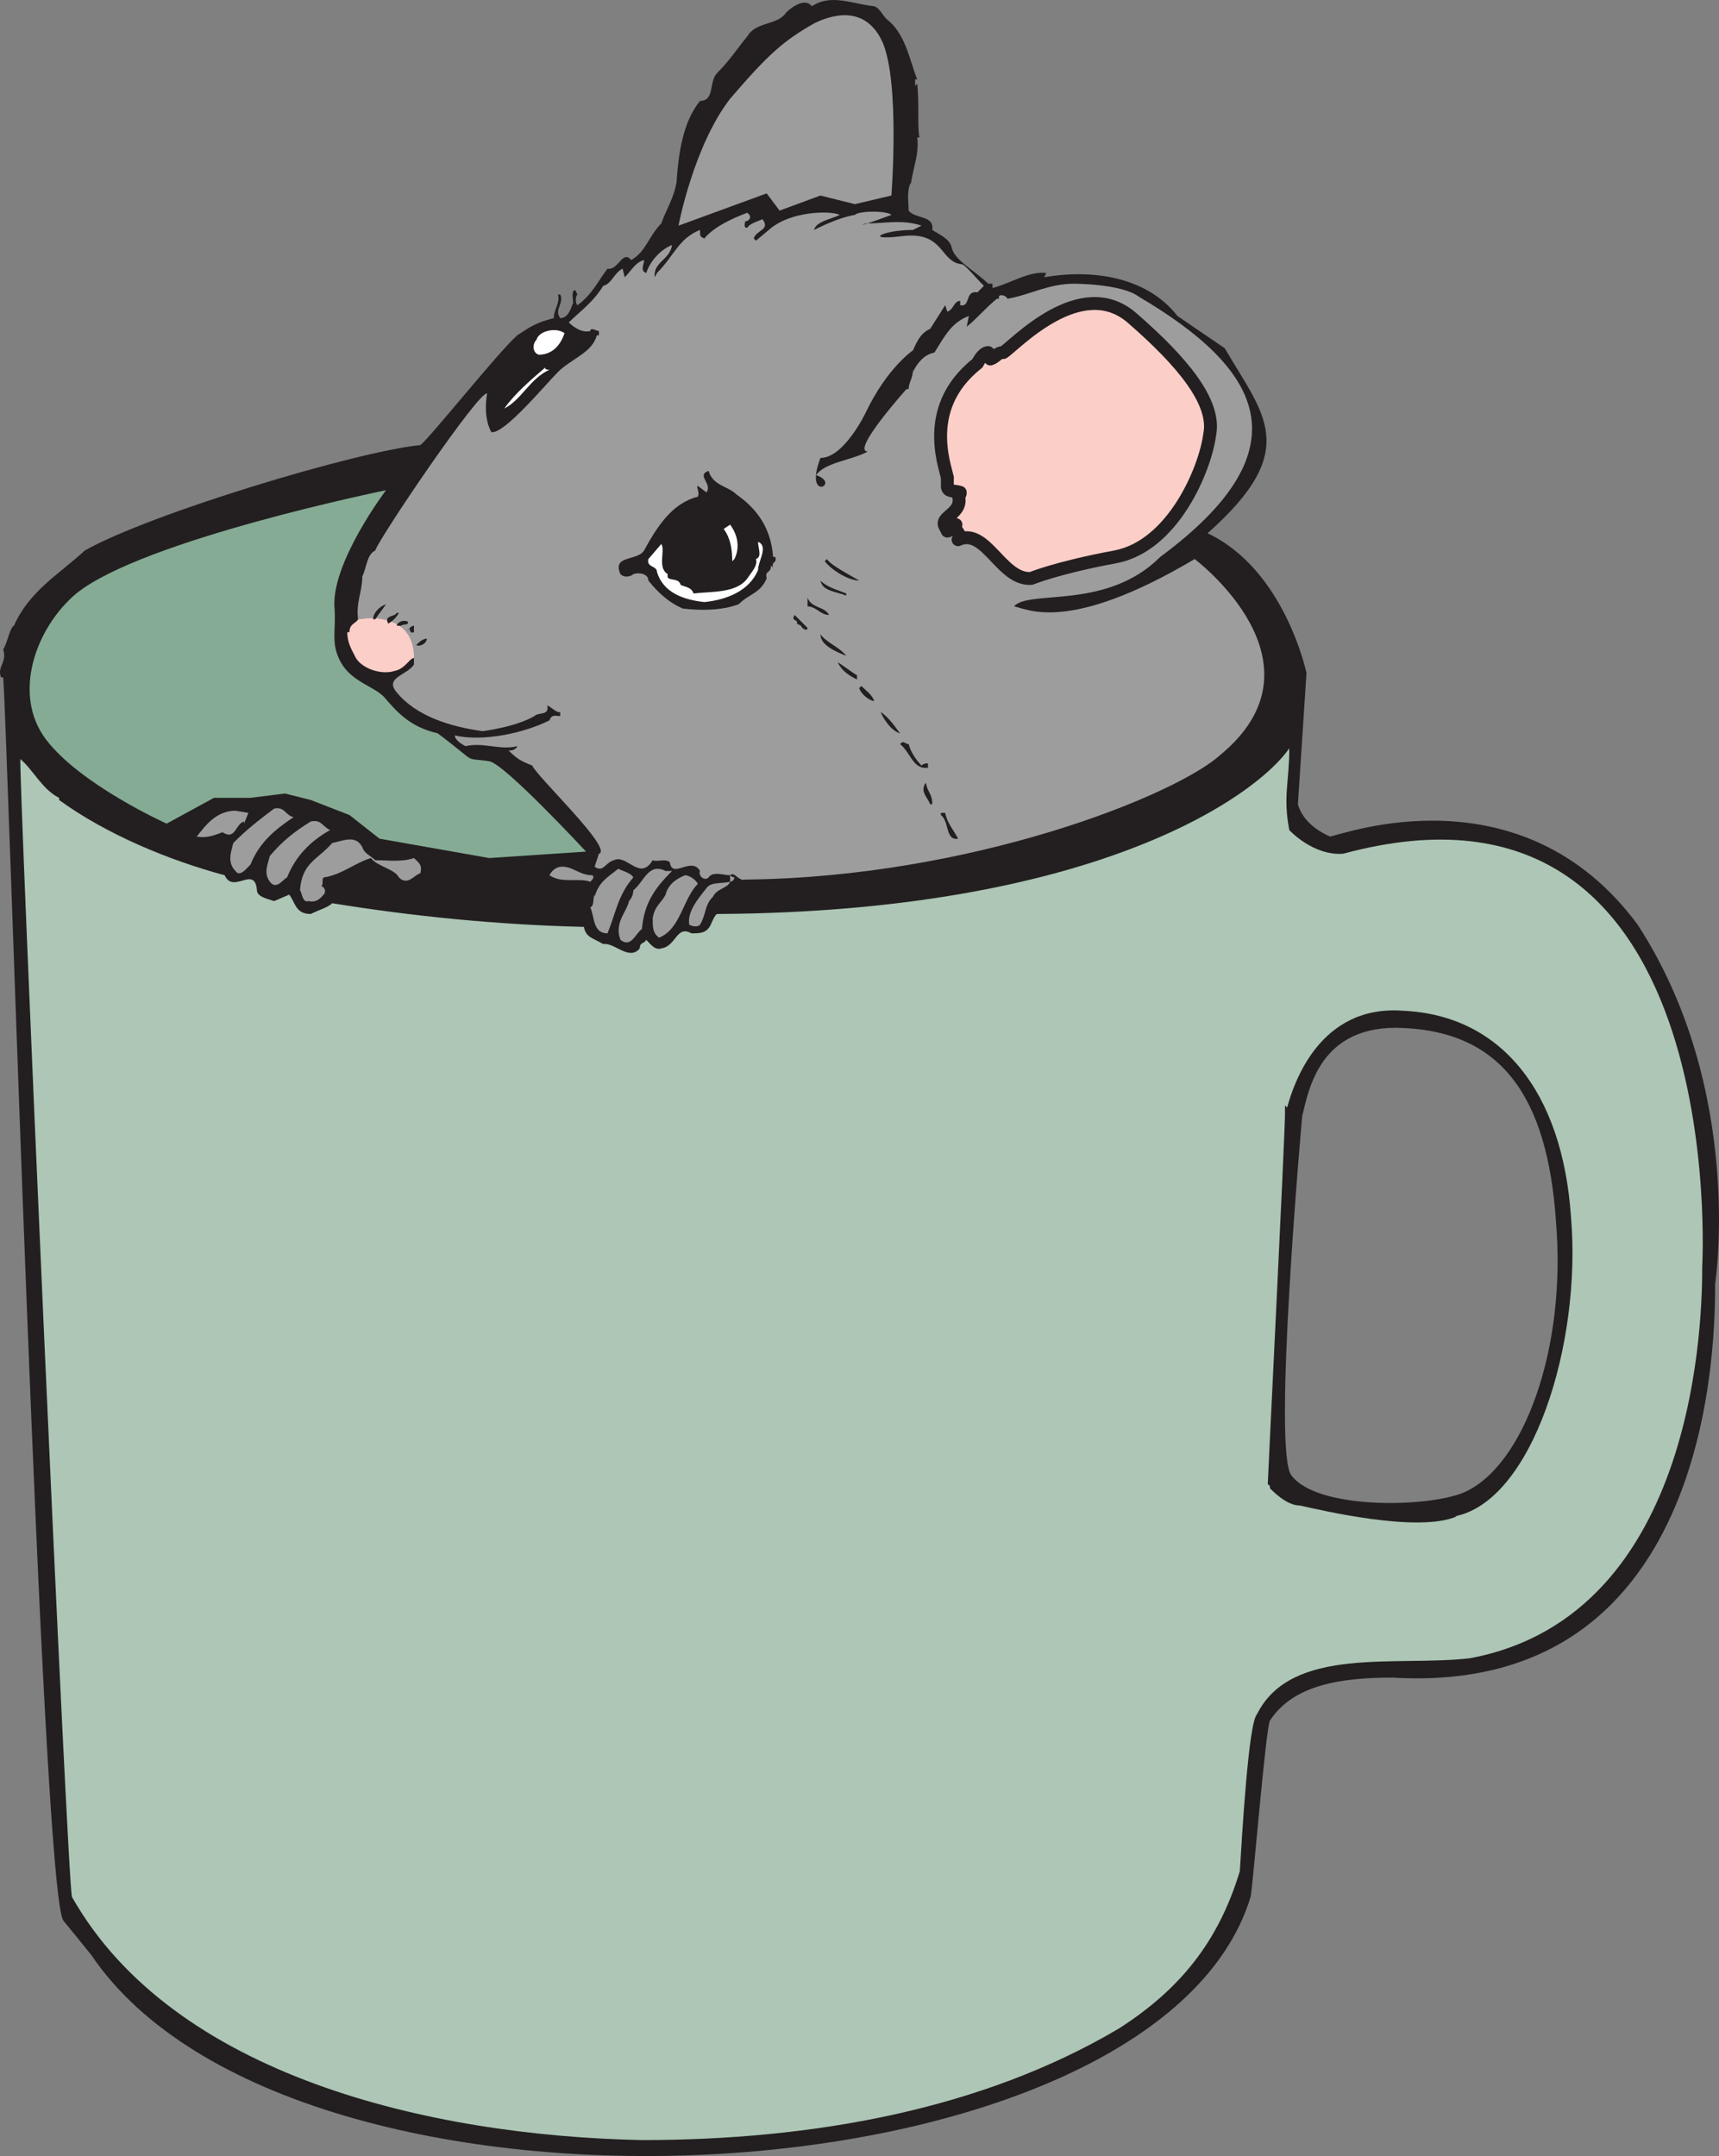
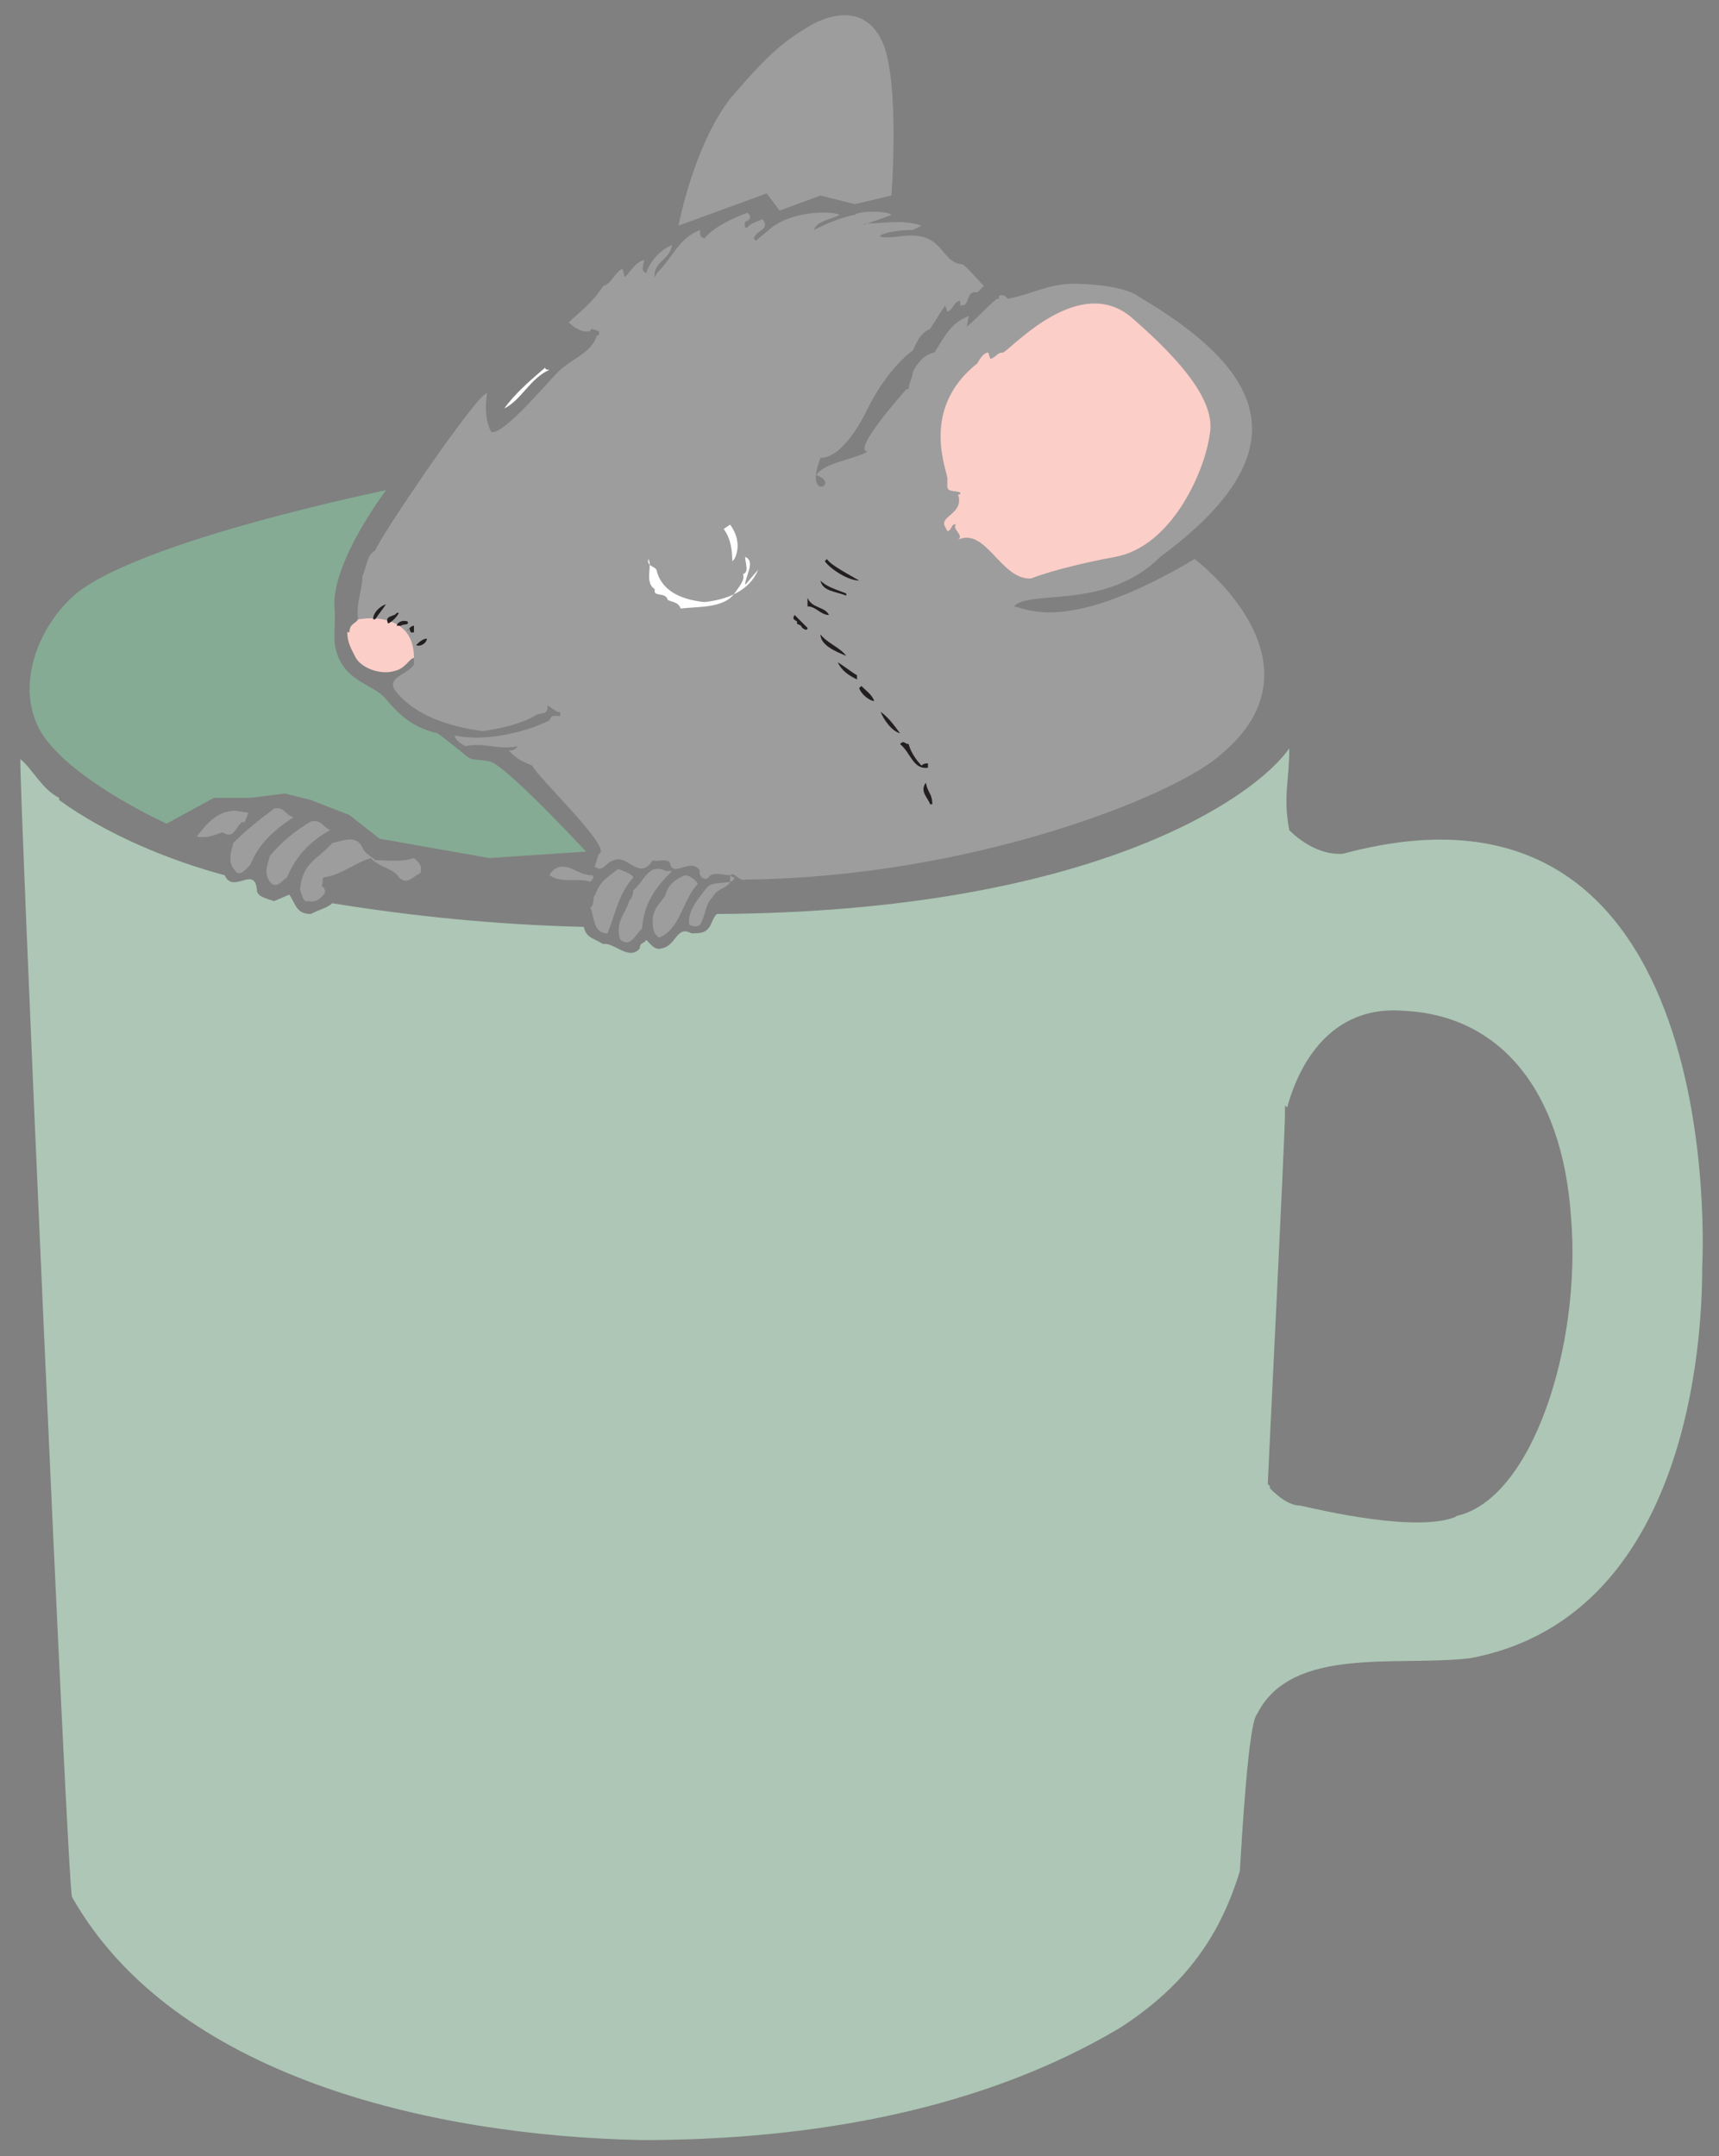
<svg xmlns="http://www.w3.org/2000/svg" width="599.465" height="751.74">
  <rect width="100%" height="100%" fill="#808080" stroke="none" />
-   <path fill="#231f20" fill-rule="evenodd" d="M571.111 322.427c-40.5-54.75-102.75-31.5-107.25-30.75-5.25-2.25-9.75-6-11.25-11.25l3-45.75s-7.5-36-34.5-48.75c33-29.25 19.5-41.25 6-64.5l-16.5-11.25c-10.5-13.5-29.25-16.5-46.5-13.5l.75-1.5c-6-.75-12.75 3.75-18.75 5.25v-1.5h-1.5c-4.5-4.5-12-8.25-12.75-12.75-.75-3-4.5-4.5-6.75-6 .75-5.25-6-3.75-8.25-6.75 0-3-.75-6.75.75-9.75v.75c.75-6 3-10.5 2.25-16.5h.75c-.75-4.5 0-12-.75-18.75l-.75.75v-2.25h.75c-2.25-5.25-3.75-15-9.75-20.25-2.25-1.5-3-4.5-5.25-5.25-7.5-.75-15-4.5-21.75 0-2.25-3-6.75 0-9 2.25-3 4.5-10.5 3-13.5 8.25-3.75 4.5-6 8.25-10.5 12.75-3 3-.75 9.75-6 9.75-6 7.5-7.5 18-8.25 29.25v-.75c-.75 5.25-3.75 9.75-5.25 14.25-4.5 4.5-5.25 9.75-10.5 12.75-3-3.75-4.5 3.75-8.25 3-3 3.75-5.25 9-10.5 12.75-.75-.75-.75-3 0-3.75l-.75-1.5c-1.5 0-.75 3-.75 4.5-.75 1.5-1.5 5.25-4.5 5.25-2.25-3 1.5-5.25 0-8.25h-.75c.75 3-1.5 5.25-1.5 8.25-6 1.5-8.25 3-12.75 6-6.75 6-30 35.25-33.75 38.25-22.5 2.25-94.5 24-117 36.75-9 8.25-19.5 14.25-24.75 26.25-1.5.75-2.25 6-3.75 8.25 1.5 4.5-2.25 6-.75 9.75h.75c1.5 17.25 13.5 423.75 21 433.5 0 0 6.75 8.25 9.75 12 70.5 104.25 371.25 87.75 404.25-20.25.75-3 5.25-58.5 6.75-61.5 8.25-12.75 25.5-15 42.75-15 113.25 6.75 112.5-120.75 112.5-138v.75s10.5-67.5-27-125.25m-60.75 198c-12.75 5.25-51 6-60-6-6.75-8.25 3.75-125.25 3.75-125.25 2.25-9 6-32.25 35.25-30.75 33.75 1.5 50.25 23.25 53.25 67.5 3.75 44.25-11.25 85.5-32.25 94.5" />
  <path fill="#9e9d9d" fill-rule="evenodd" d="M240.361 322.427c1.5.75 3 .75 3.75 0 2.25-3.75 1.5-6.75 4.5-9.75 1.5-3 5.25-3 6-5.25-3 .75-6.75 0-8.25 2.25-3 3.75-6.75 8.25-6 12.75m14.25-15c.75 0 1.5-.75 1.5-1.5 0 0-.75 0-1.5-.75v2.25" />
  <path fill="#fccec8" fill-rule="evenodd" d="M144.361 229.427c-1.5 0-3 3.75-6.75 4.5-4.5 1.5-11.25-.75-13.5-4.5-1.5-3-3-5.25-3-9h.75c0-3 2.25-3 3-4.5 0 0 21-4.5 19.5 13.5" />
  <path fill="#9e9d9d" fill-rule="evenodd" d="M144.361 229.427v3-.75c-2.25 3.75-10.5 4.5-6 9.75 6.75 8.25 18.75 12 30 13.5 5.25-.75 12.75-2.25 18-5.25 1.5-1.5 5.25 0 4.5-3.75 1.5.75 3.75 3 4.5 2.25v1.5c-1.5 0-3-.75-3.75 1.5-9 4.5-23.25 7.5-33 5.25 0 1.5 2.25 3 3.75 3.75 6-1.5 12 1.5 18 0 0 .75-1.5 1.5-2.25 1.5h-.75c3 3 4.5 3.75 8.25 5.25 1.5 3.75 28.5 29.25 23.25 30.75l-1.5 4.5c3 2.25 3.75-1.5 6.75-2.25 4.5-2.25 9 7.5 13.5 0 1.5.75 4.5-.75 6 .75.75 6 7.5-2.25 10.5 3-.75 1.5 1.5 3.75 3 2.25 1.5-2.25 5.25-.75 7.5-.75 1.5-1.5 3 2.25 5.25 1.5 78.75-.75 150-29.25 165.75-43.5 39-32.25-9-68.25-9-68.25-44.25 26.25-58.5 17.25-63 16.5 5.25-6 32.25 1.5 51-17.25 51.75-38.25 34.5-66-7.5-90.75-6-4.5-22.5-4.5-22.5-4.5-9 0-15 3.75-23.25 5.25-.75-1.5-3-1.5-3-.75v.75h-.75c-4.5 3.75-6.75 6.75-10.5 9.75l.75-3.75c-6 2.25-8.25 6.75-12 12.75-3.75.75-6 3.75-7.5 6.75.75 0 0 0 0-.75 0 3-1.5 4.5-1.5 6.75h-.75s-19.5 21.75-13.5 21.75c-5.25 3-15 3.75-18 8.25 9 3-4.5 9.75 1.5-6 8.25 0 15.75-15.75 15.75-15.75 7.5-15.75 16.5-21.75 16.5-21.75.75-1.5 2.25-6 6-7.5l5.25-8.25.75 2.25c2.25-.75 2.25-3.75 4.5-3.75v1.5c3.75.75 1.5-5.25 6-4.5l2.25-2.25c-3-3-6-6.75-7.5-7.5-8.25-.75-6-12-21.75-9.75-12.75 1.5-6-2.25 4.5-2.25l3-1.5c-6.75-2.25-12.75-.75-19.5-.75-3.75 1.5 3-.75 9-3-1.5-1.5-11.25-1.5-12.75 0-4.5.75-9.75 3-14.25 5.25.75-3 6-3.75 9-5.25-3-1.5-17.25-1.5-24.75 5.25l-4.5 3.75-.75-.75c.75-3 6-3 3-6.75-1.5.75-4.5 1.5-5.25 3-1.5 0-.75-1.5-.75-2.25.75 0 2.25-.75 1.5-2.25l-.75-.75c-6 2.25-12 5.25-15 9-1.5-.75-1.5-.75-1.5-3-7.5 3-9 9-15 15l-.75 1.5c-.75-5.25 5.25-6 6-11.25-3.75 1.5-7.5 5.25-9 9.75-2.25-.75-.75-3-.75-4.5-3 .75-4.5 3.75-6.75 6l-.75-3c-3 1.5-3.75 5.25-6.75 6-3.75 6-8.25 9-12 12.75 1.5 1.5 4.5 3.75 7.5 3 0-1.5 2.25 0 3 0v1.5h-.75c-1.5 6-9 8.25-13.5 12.75s-18.75 21.75-23.25 21c0 0-3-4.5-1.5-13.5-3-.75-37.5 50.25-39 54.75-3 1.5-3 6-4.5 9 0 5.25-2.25 9-1.5 15 0 0 19.5-3.75 19.5 13.5" />
-   <path fill="#fff" fill-rule="evenodd" d="M196.861 116.177c-1.5 4.5-4.5 7.5-9 7.5-2.25-.75-2.25-3.75-.75-5.25.75-3 6.75-4.5 9.75-2.25" />
  <path fill="#fccec8" fill-rule="evenodd" d="M359.611 201.677c-10.5.75-15.75-18-25.5-13.5 2.25-1.5-2.25-3.75-.75-5.25-1.5-.75-1.5 2.25-3 2.25l-.75-1.5c-2.25-3.75 6.75-4.5 4.5-11.25.75 0 .75 0 .75-.75-2.25-.75-4.5 0-4.5-2.25v-3 .75c.75-1.5-10.5-24 10.5-40.5.75-1.5 2.25-3.75 3.75-3.75l.75 2.25c2.25-.75 2.25-2.25 4.5-2.25 3.75-2.25 27-27.75 45-12 17.25 15 29.25 29.25 27 40.5-1.5 12-12.75 39-33 42.75s-29.25 7.5-29.25 7.5" />
-   <path fill="none" stroke="#231f20" stroke-linecap="round" stroke-linejoin="round" stroke-miterlimit="10" stroke-width="4.5" d="M359.611 201.677c-10.5.75-15.75-18-25.5-13.5 2.25-1.5-2.25-3.75-.75-5.25-1.5-.75-1.5 2.25-3 2.25l-.75-1.5c-2.25-3.75 6.75-4.5 4.5-11.25.75 0 .75 0 .75-.75-2.25-.75-4.5 0-4.5-2.25v-3 .75c.75-1.5-10.5-24 10.5-40.5.75-1.5 2.25-3.75 3.75-3.75l.75 2.25c2.25-.75 2.25-2.25 4.5-2.25 3.75-2.25 27-27.75 45-12 17.25 15 29.25 29.25 27 40.5-1.5 12-12.75 39-33 42.75s-29.25 7.5-29.25 7.5zm0 0" />
  <path fill="#fff" fill-rule="evenodd" d="M191.611 128.927c-6.75 3-9.75 10.5-15.75 13.5 3.75-5.25 9-9.75 14.25-14.25 0 .75.75.75 1.5.75" />
-   <path fill="#231f20" fill-rule="evenodd" d="M247.111 164.177c1.5 5.25 6.75 5.25 9.75 8.25 7.5 5.25 12 12 12.75 21.75h.75c.75 2.25-1.5 1.5-.75 3.75l-.75-.75c0 3-2.25 1.5-1.5 4.5-2.25 5.25-6 5.25-9.75 9-6 2.25-13.5 2.25-19.5 1.5-5.25-2.25-9-6-12-9.75 0-2.25-3-3-5.25-2.25-.75.75-3 1.5-4.5 0-3-6.75 6-4.5 8.25-8.25 4.5-8.25 9.75-16.5 18.75-18.75.75-1.5-.75-3.75 0-3.75l3 2.25c2.25-3-3.75-6 .75-7.5" />
  <path fill="#fff" fill-rule="evenodd" d="m256.111 194.927-.75.75c0-4.5-.75-8.25-3-11.25l2.25-1.5c2.25 3 3.75 7.5 1.5 12" />
-   <path fill="#fff" fill-rule="evenodd" d="M264.361 198.677c-3 7.5-11.25 10.5-18.75 11.25-6.75-.75-14.25-3-16.5-10.5 0-2.25-3.75-1.5-3-4.5l4.5-5.25c1.5 2.25-1.5 8.25 2.25 10.5-.75 3 3.75.75 4.5 3.75 1.5.75 3.75.75 4.5 3 6-.75 15 0 18.75-5.25 1.5-2.25 3.75-4.5 3-6.75 2.25-.75.75-3.75.75-6 3.75 1.5 0 6.75 0 9.75" />
+   <path fill="#fff" fill-rule="evenodd" d="M264.361 198.677c-3 7.5-11.25 10.5-18.75 11.25-6.75-.75-14.25-3-16.5-10.5 0-2.25-3.75-1.5-3-4.5c1.5 2.25-1.5 8.25 2.25 10.5-.75 3 3.75.75 4.5 3.75 1.5.75 3.75.75 4.5 3 6-.75 15 0 18.75-5.25 1.5-2.25 3.75-4.5 3-6.75 2.25-.75.75-3.75.75-6 3.75 1.5 0 6.75 0 9.75" />
  <path fill="#231f20" fill-rule="evenodd" d="M299.611 202.427c-3.75 0-9.75-3.75-12-6.75l.75-.75c1.5 2.25 7.5 5.25 11.25 7.5m-4.5 4.5v.75c-3.75-1.5-8.25-1.5-9-5.25 2.25 2.25 5.25 3 9 4.5m-6 7.5c-3 0-4.5-3-7.5-3v-3c1.5 3.75 6 3 7.5 6m-154.5-3.75c-1.5 2.25-2.25 3-3.75 5.25h-.75c0-2.25 2.25-4.5 4.5-5.25m4.5 3c-.75 1.5-2.25 3-3.75 3.75-1.5-3 2.25-2.25 3-3.75h.75m142.5 5.25c0 1.5-2.25 0-2.25-.75l-1.5-.75c.75-1.5-2.25-.75-.75-3l4.5 4.5m-139.5-2.25c.75 1.5-1.5.75-2.25 1.5h-1.5c0-.75 1.5-2.25 3.75-1.5m2.25 3.75c-2.25.75-.75-2.25-2.25-.75 0 .75.75-1.5 2.25-1.5v2.25m150.75 8.25c-3.75-1.5-9-3.75-9-7.5 2.25 3 6.75 4.5 9 7.5m-146.25-6c0 1.5-2.25 3-3.75 2.25.75-.75 2.25-2.25 3.75-2.25m150 12.75v1.5c-3-1.5-5.25-3-6.75-6 1.5.75 5.25 3.75 6.75 4.5m6 9c-1.5 0-4.5-2.25-5.25-4.5l.75-.75c1.5 1.5 3.75 3 4.5 5.25m9 11.25c-3-.75-6-5.25-6.75-7.5 3 2.25 4.5 4.5 6.75 7.5m7.5 11.25c.75-.75 1.5-.75 2.25-.75v1.5c-5.25.75-6-5.25-9.75-8.25 1.5-1.5 1.5 0 3 0 .75 3 3 6 4.5 7.5m3.75 13.5h-.75c-.75-2.25-3.75-4.5-1.5-7.5.75 3.75 2.25 3.75 2.25 7.5" />
  <path fill="#9e9d9d" fill-rule="evenodd" d="M102.361 284.927c-6.75 4.5-12 9-15 16.5-1.5 1.5-3.75 4.5-5.25 2.25-3-3-1.5-6.75-.75-9.75 4.5-4.5 8.25-7.5 14.25-12 3.75-.75 3.75 2.25 6.75 3m12.75 4.5c-6.75 3.75-12 9-15 16.5-1.5.75-3.75 4.5-6 1.5s-.75-6 0-9c4.5-5.25 8.25-8.25 14.25-12 3.75-.75 3.75 1.5 6.75 3m-30-2.25v-.75c-3 .75-3 6.75-7.5 3.75-2.25.75-5.25 2.25-9 1.5 3-3.75 6.75-9 13.5-9l4.5.75-1.5 3.75" />
-   <path fill="#231f20" fill-rule="evenodd" d="M329.611 283.427c.75 3.75 3 6 4.5 9-4.5.75-3-6-6-8.25v-.75h1.5" />
  <path fill="#9e9d9d" fill-rule="evenodd" d="M130.861 299.927c4.5 0 9 .75 13.5-.75 1.5 1.5 3 2.25 2.25 5.25-2.25.75-4.5 4.5-7.5 1.5-1.5-3-7.5-3.75-9.75-6.75-5.25 1.5-10.5 6-16.5 6.75-.75.75 0 2.25-.75 3 1.5.75 1.5 2.25.75 3s-2.25 3-5.25 2.25c-2.25.75-2.25-3-3-3.75.75-9.75 6-10.5 11.25-16.5 3.75-.75 8.25-3 10.5 1.5.75 2.25 3 3 4.5 4.5m75.75 5.25c.75.75 0 1.5-.75 2.25-4.5-1.5-9.75.75-14.25-2.25.75-1.5 2.25-3 4.5-3 3.75 0 6 3 10.5 3m14.25.75c-5.25 6-6 12-9 19.5-5.25 0-4.5-6-6-9 1.5-.75.75-3 1.5-4.5v.75c1.5-5.25 4.5-6.75 8.25-9.75 1.5.75 4.5 1.5 5.25 3m13.5-2.25c-6 6-9.75 11.25-10.5 20.25-2.25 1.5-3.75 6.75-7.5 3.75-2.25-6 2.25-9.75 3-13.5.75-.75 1.5-2.25 1.5-3.75 3.75-3 5.25-9.75 11.25-6.75h2.25m9 4.5c-5.25 5.25-6 15.75-13.5 18.75-2.25-1.5-2.25-3.75-2.25-6.75.75-4.5 3-5.25 4.5-8.25.75-3 3-5.25 6.75-6.75 1.5 0 3.75 1.5 4.5 3" />
  <path fill="#adc6b5" fill-rule="evenodd" d="M593.611 441.677c0 15-.75 121.5-81 136.5-25.5 3-62.25-4.5-74.25 19.5-3 3-5.25 42.75-6 54.75-7.5 24.75-21 41.25-42 54.75-48 28.5-107.25 39-166.5 39-74.25-1.5-163.5-22.5-198.75-84.75-1.5-2.25-18.75-394.5-18-396.75 4.5 3.75 7.5 10.5 13.5 13.5v.75c16.5 12 38.25 21 57.75 26.25 3 6.75 10.5-3.75 11.25 5.25 0 2.25 3.75 3 6 3.75l5.25-2.25c2.25 3 2.25 6.75 7.5 6.75 3-1.5 6-2.25 7.5-3.75 27.75 4.5 57 7.5 87.75 8.25.75 3.75 3 3.75 6.75 6 3.75-.75 9 6 12.75 1.5 0-2.25 1.5-1.5 2.25-3 1.5 1.5 3 3.75 5.25 3 5.25-.75 5.25-8.25 10.5-5.25 3 0 5.25 0 6.75-3 0 0 1.5-3.75 2.25-3.75 130.5-.75 187.5-40.5 199.5-57.75 0 12-2.25 16.5 0 28.5 0 0 8.25 9 18.75 8.25 135.75-36.75 125.25 144 125.25 144m-45.75-17.25c-3-44.25-24.75-70.5-58.5-72-29.25-2.25-38.25 25.5-40.5 33.75l-.75-.75v3c0 7.5-6 127.5-6 129l.75.75v.75c3 3 6.75 6 10.5 6 6.75 1.5 41.25 9.75 54.75 3.75h-.75c27-5.25 44.25-60 40.5-104.25" />
  <path fill="#9e9d9d" fill-rule="evenodd" d="M236.611 78.677s5.25-27.75 18-44.25c13.5-15.75 18.75-20.25 29.25-26.25 6-3 18-6.75 24 6.75 6 14.25 3 53.25 3 53.25l-12.75 3-12-3-14.25 5.25-4.5-6-30.75 11.25" />
  <path fill="#85ab94" fill-rule="evenodd" d="M134.611 170.927s-84.75 17.25-108 36c-14.25 12-22.5 35.25-10.5 51s42 29.25 42 29.25l16.5-9h12.75l12-1.5 9 2.25 13.5 5.25 10.5 8.25 38.25 6.75 33.75-2.25s-28.5-30.75-33.75-31.5c-9.75-1.5-3 1.5-18-9.75-9.75-2.25-14.25-7.5-18.75-12.75-3.75-3.75-11.25-5.25-15-12s-1.5-11.25-2.25-19.5c-.75-15.75 18-40.5 18-40.5" />
</svg>